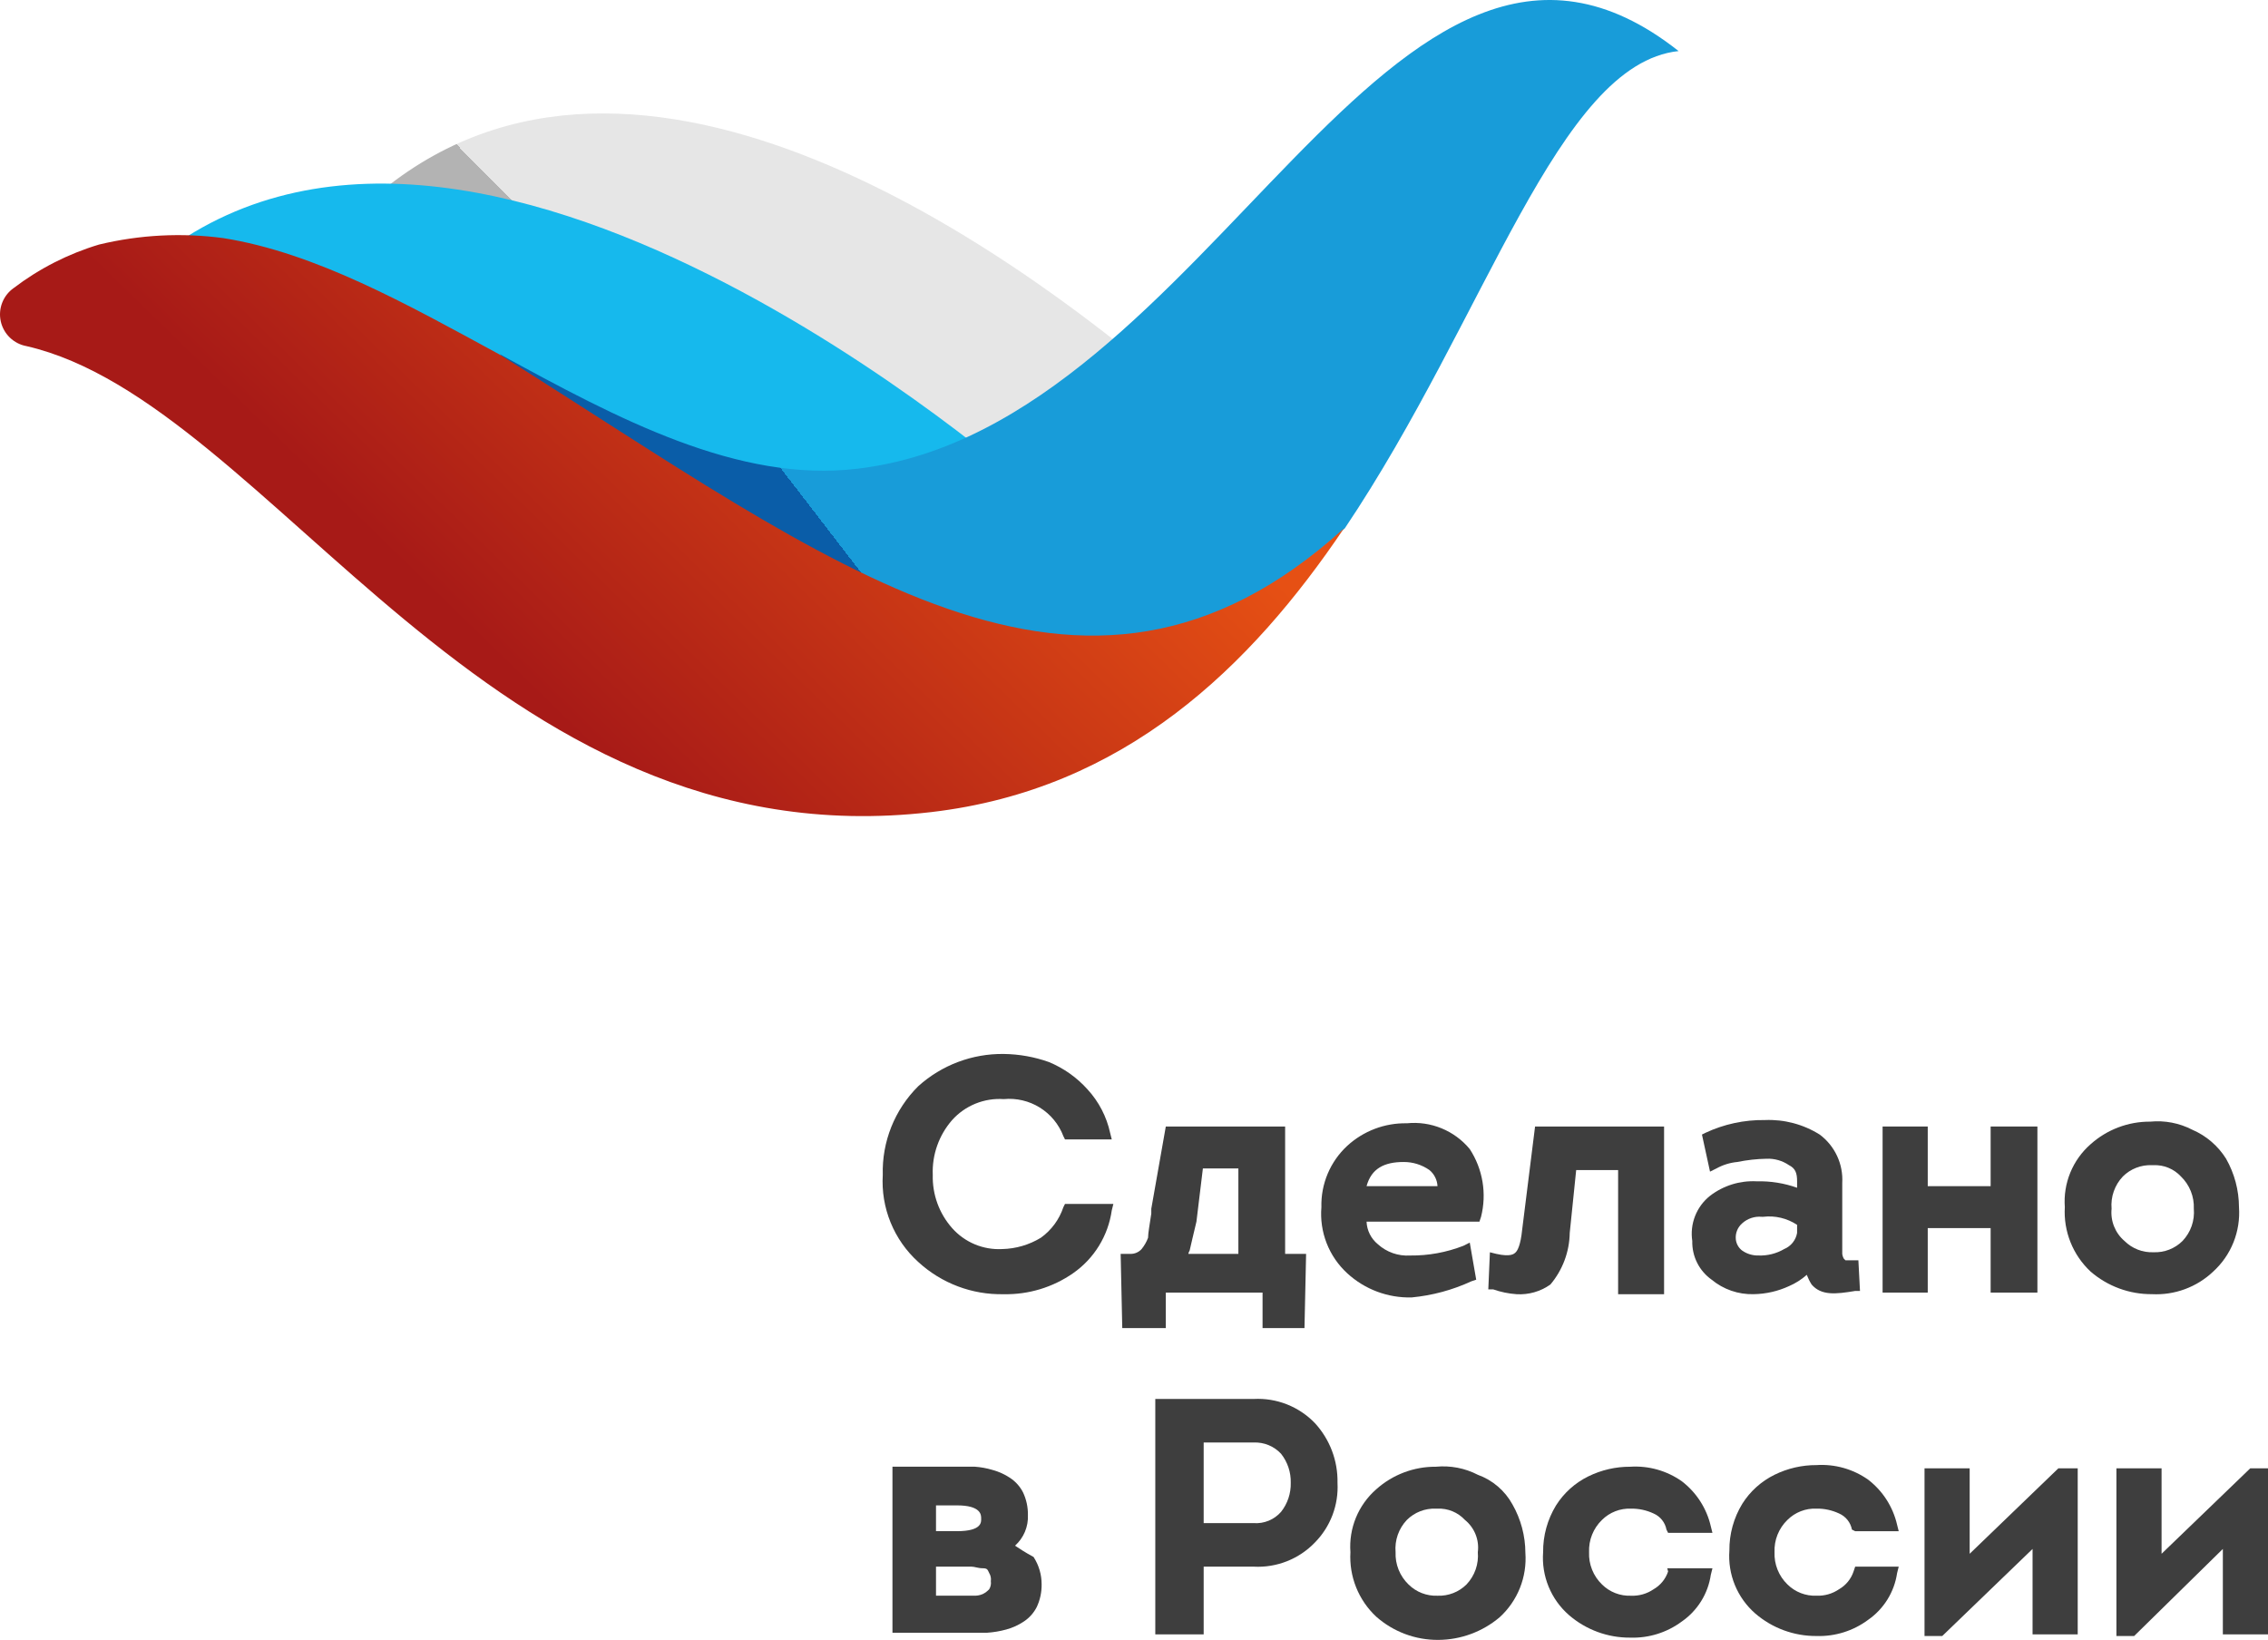
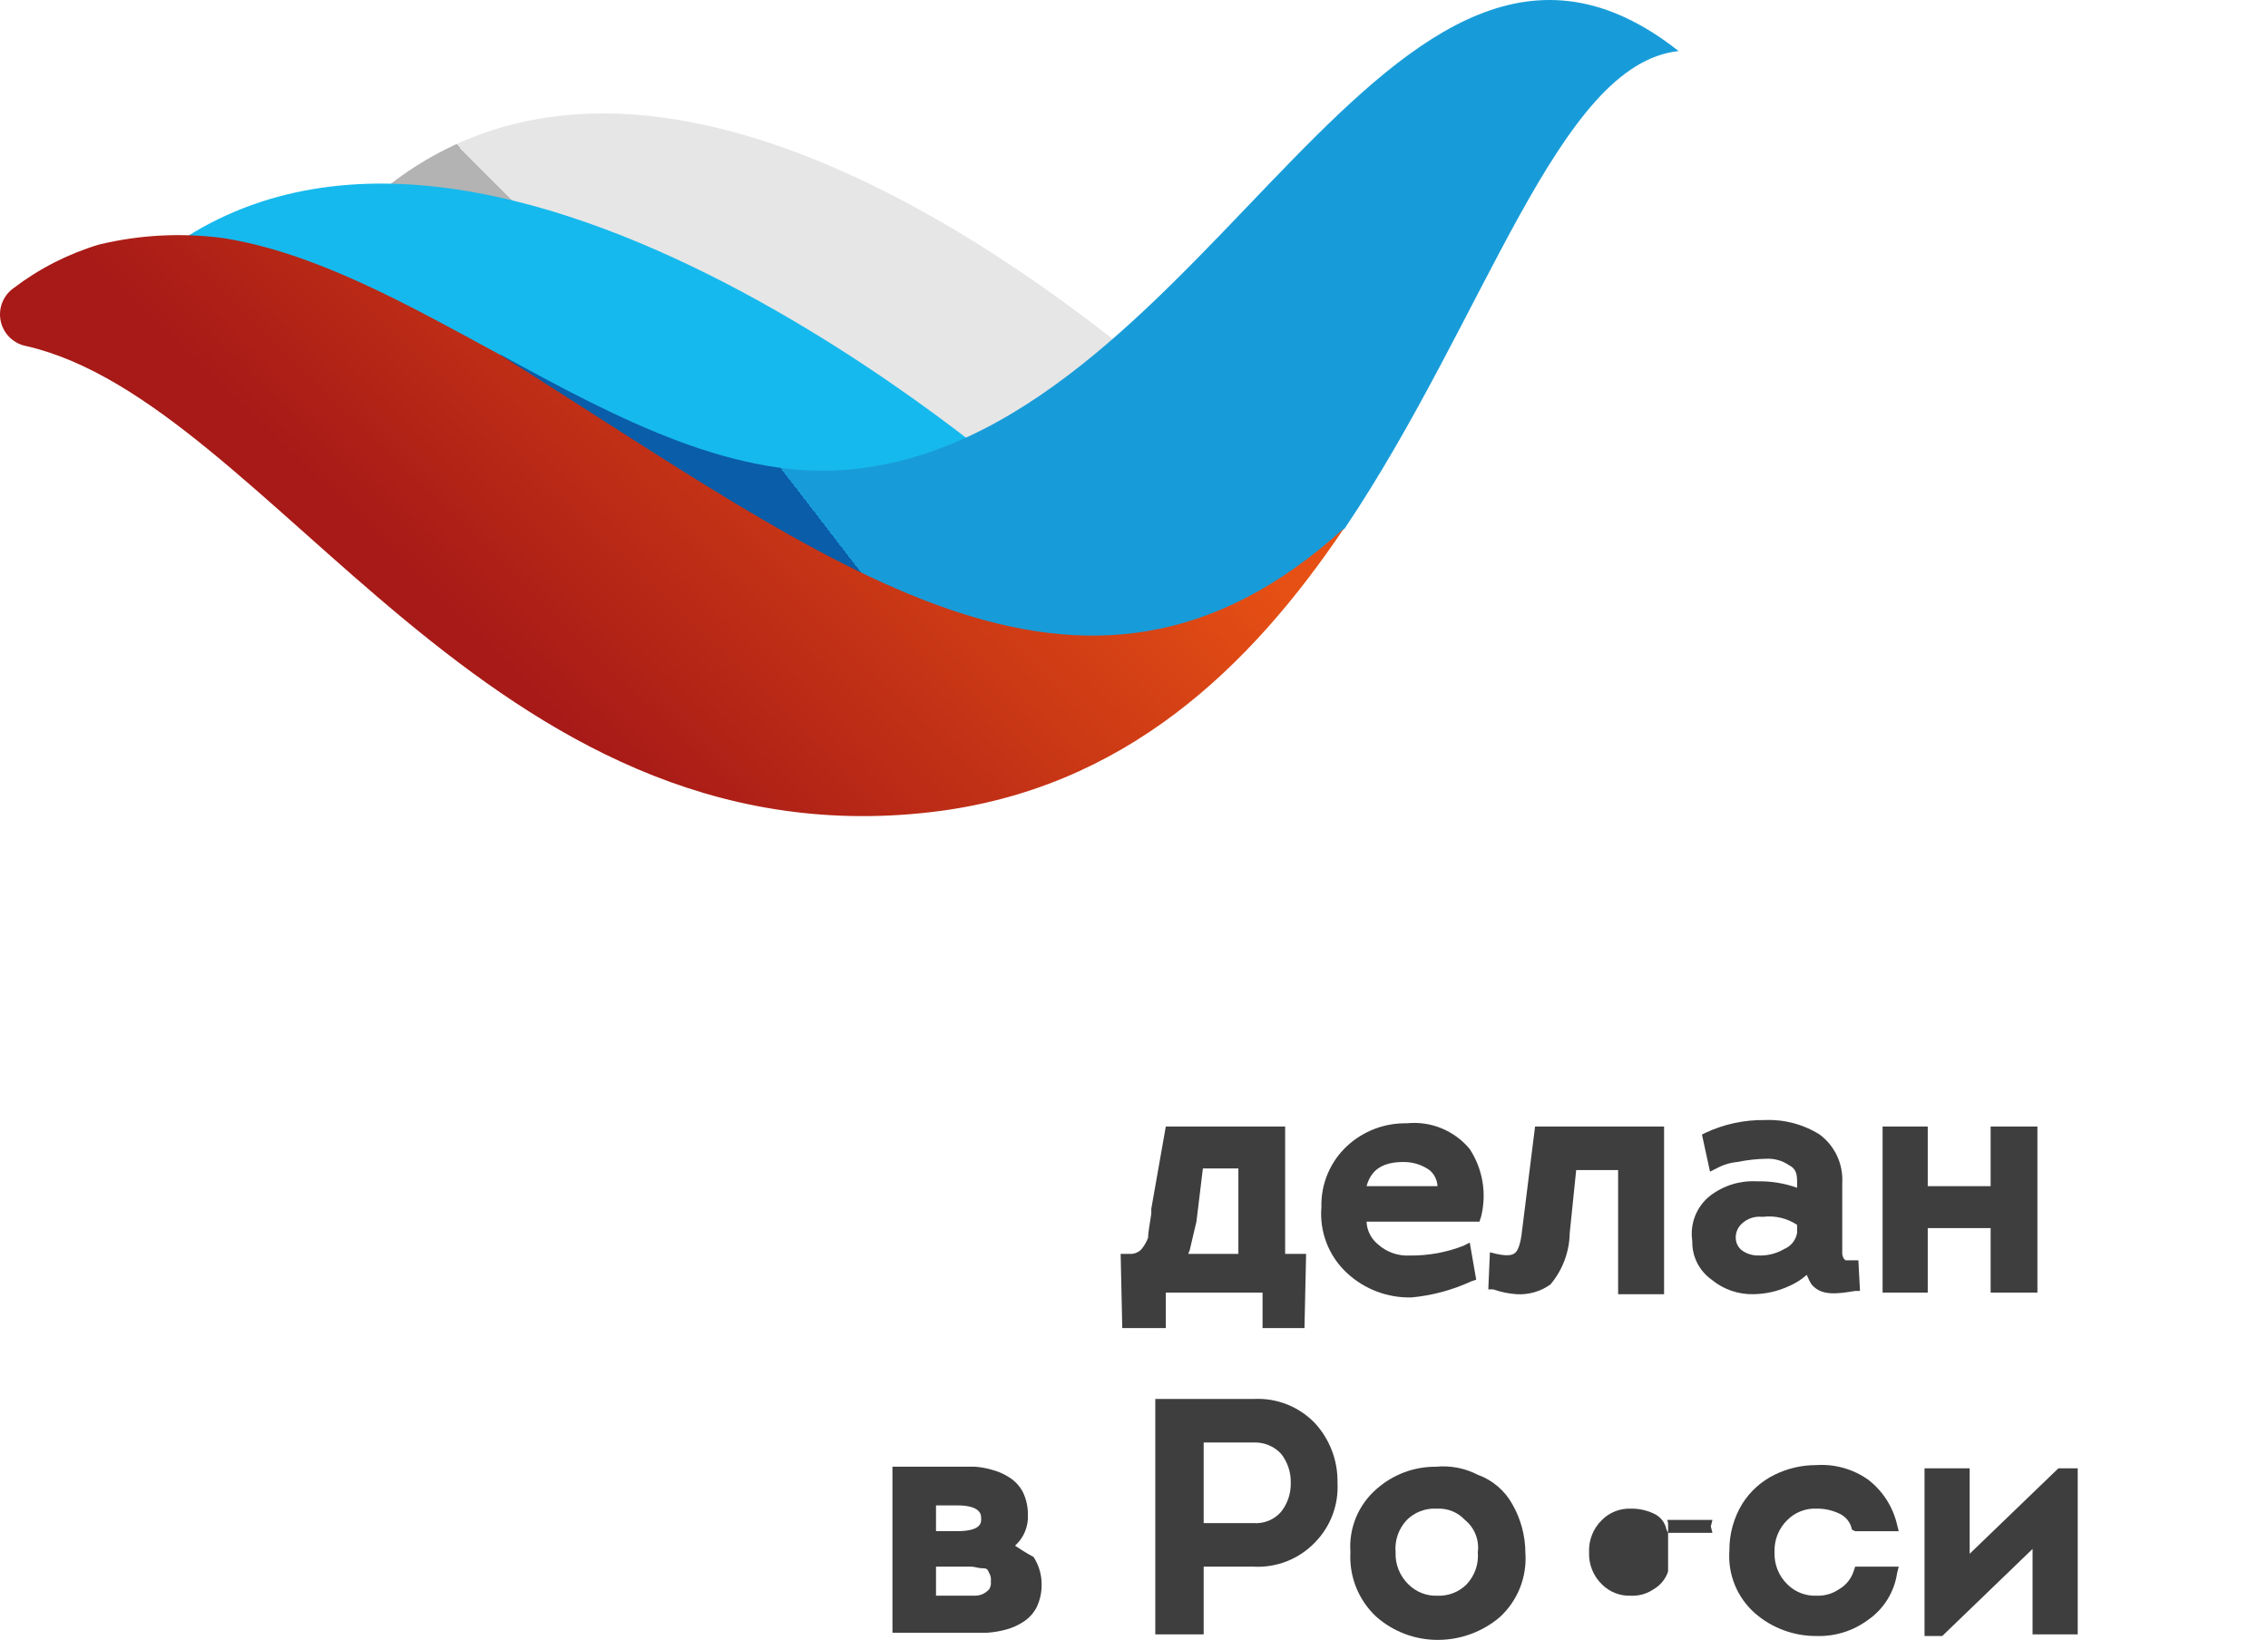
<svg xmlns="http://www.w3.org/2000/svg" xml:space="preserve" width="37.212mm" height="26.91mm" style="shape-rendering:geometricPrecision; text-rendering:geometricPrecision; image-rendering:optimizeQuality; fill-rule:evenodd; clip-rule:evenodd" viewBox="0 0 12376.79 8950.3">
  <defs>
    <style type="text/css">  .fil4 {fill:#3E3E3E} .fil2 {fill:url(#id0)} .fil1 {fill:url(#id1)} .fil0 {fill:url(#id2)} .fil3 {fill:url(#id3)}  </style>
    <linearGradient id="id0" gradientUnits="userSpaceOnUse" x1="7570.97" y1="300.7" x2="4403.01" y2="2740.83">
      <stop offset="0" style="stop-opacity:1; stop-color:#189CD9" />
      <stop offset="125.102" style="stop-opacity:1; stop-color:#189CD9" />
      <stop offset="1" style="stop-opacity:1; stop-color:#0A5DA8" />
    </linearGradient>
    <linearGradient id="id1" gradientUnits="userSpaceOnUse" x1="3698.99" y1="2443.85" x2="3170.99" y2="3116.64">
      <stop offset="0" style="stop-opacity:1; stop-color:#16B9ED" />
      <stop offset="121.18" style="stop-opacity:1; stop-color:#16B9ED" />
      <stop offset="1" style="stop-opacity:1; stop-color:#0F80C3" />
    </linearGradient>
    <linearGradient id="id2" gradientUnits="userSpaceOnUse" x1="4470.53" y1="1606.9" x2="3881.76" y2="2190.61">
      <stop offset="0" style="stop-opacity:1; stop-color:#E6E6E6" />
      <stop offset="116.004" style="stop-opacity:1; stop-color:#E6E6E6" />
      <stop offset="1" style="stop-opacity:1; stop-color:#B3B3B3" />
    </linearGradient>
    <linearGradient id="id3" gradientUnits="userSpaceOnUse" x1="4756.13" y1="1005.52" x2="2469.2" y2="3354.88">
      <stop offset="0" style="stop-opacity:1; stop-color:#E65014" />
      <stop offset="-124.69" style="stop-opacity:1; stop-color:#E65014" />
      <stop offset="1" style="stop-opacity:1; stop-color:#A71A17" />
    </linearGradient>
  </defs>
  <g id="Слой_x0020_1">
    <path class="fil0" d="M4958.19 3464.28c-1108.76,-1020.82 -1856.78,-2393.63 -2833.6,-2455.23 1443.22,-1117.61 3520.02,448.81 4356.01,1179.2 228.8,211.2 -1108.83,1645.64 -1522.42,1276.02z" />
    <path class="fil1" d="M5037.38 4379.29c-1918.38,-668.79 -2930.38,-2930.42 -4232.78,-2930.42 1759.99,-1487.19 4804.79,1214.43 4804.79,1214.43l-572.01 1715.99z" />
    <path class="fil2" d="M4681.13 2557.9c-651.17,79.19 -1311.18,-272.8 -1953.6,-624.79 1434.41,1566.39 3176.81,2252.81 4611.22,950.41 774.4,-1152.83 1161.61,-2534.46 1821.62,-2604.83 -1570.84,-1240.8 -2543.24,2050.42 -4479.24,2279.22z" />
    <path class="fil3" d="M5081.48 4432.31c1056.01,-123.2 1742.43,-792.02 2252.84,-1548.82 -1434.41,1302.4 -2798.44,184.83 -4611.22,-950.41 -501.6,-272.8 -1003.19,-554.41 -1504.82,-633.61 -226.1,-30.17 -455.83,-18.26 -677.58,35.19 -168.5,50.56 -326.48,131.04 -466.41,237.61 -28.3,20.06 -50.02,47.99 -62.5,80.32 -12.47,32.33 -15.1,67.65 -7.58,101.48 7.52,33.83 24.85,64.69 49.86,88.7 24.98,24.01 56.51,40.14 90.6,46.3 1337.62,308.02 2516.83,2824.78 4936.8,2543.24z" />
-     <path class="fil4" d="M5803.03 6588.4c-22.32,67.35 -65.46,125.89 -123.2,167.2 -63.73,38.78 -136.6,60.03 -211.2,61.6 -51.15,2.66 -102.24,-6.22 -149.47,-26.04 -47.23,-19.82 -89.37,-50.02 -123.33,-88.37 -70.68,-79.92 -108.43,-183.73 -105.6,-290.39 -4.39,-109.56 33.43,-216.66 105.6,-299.21 35.16,-39.21 78.79,-69.88 127.59,-89.7 48.79,-19.82 101.48,-28.27 154.03,-24.71 68.95,-6.62 138.16,9.61 197,46.17 58.84,36.59 104,91.5 128.58,156.26l8.81 17.59 255.2 0 -8.81 -35.19c-19.22,-88.74 -61.76,-170.76 -123.2,-237.61 -58.24,-65.12 -130.45,-116.24 -211.2,-149.6 -79.16,-28.1 -162.41,-42.97 -246.39,-44 -172.09,-2.2 -338.69,60.67 -466.41,176.01 -63.66,63.13 -113.68,138.69 -146.98,221.94 -33.29,83.25 -49.16,172.42 -46.63,262.06 -5.42,88.67 9.15,177.41 42.67,259.66 33.49,82.25 85.08,155.92 150.93,215.53 126.89,116.74 294.02,179.84 466.41,176.01 135.04,2.76 267.51,-37.28 378.4,-114.41 56.91,-39.58 105.04,-90.53 141.36,-149.57 36.35,-59.04 60.13,-124.96 69.85,-193.61l8.78 -35.22 -263.99 0 -8.81 17.63z" />
    <path class="fil4" d="M9587 6447.44c-91.8,-4.96 -182.33,23.15 -255.2,79.19 -36.42,28.94 -64.49,66.92 -81.49,110.19 -17,43.27 -22.28,90.27 -15.33,136.23 -1.03,41.18 8.02,81.95 26.41,118.81 18.39,36.82 45.6,68.55 79.19,92.4 64.26,53.15 145.48,81.29 228.83,79.19 66.85,-1 132.87,-16 193.57,-44 35.29,-15.27 68.05,-36.09 96.82,-61.6 7.05,18.43 15.83,36.12 26.41,52.78 52.78,61.6 131.98,52.82 237.58,35.22l26.41 0 -8.78 -167.2 -70.41 0 -8.81 -8.81c-4.76,-8.08 -7.75,-17.1 -8.78,-26.41l0 -387.18c2.89,-50.79 -6.79,-101.48 -28.34,-147.54 -21.49,-46.1 -54.05,-86.11 -94.86,-116.48 -89.44,-56.04 -193.81,-83.65 -299.21,-79.19 -112.49,-1.6 -223.81,22.48 -325.62,70.38l-17.59 8.81 44 202.39 35.19 -17.56c35.29,-19.52 74.27,-31.5 114.41,-35.22 52.19,-10.68 105.17,-16.6 158.38,-17.59 43.84,-1.93 87.04,10.44 123.2,35.19 35.22,17.59 44,44 44,88.01l0 35.19c-70.48,-25.18 -145.11,-37.12 -219.98,-35.19zm219.98 237.61l0 44c-3.33,19.39 -11.61,37.65 -23.91,53.02 -12.24,15.4 -28.27,27.41 -46.46,34.99 -42.61,24.95 -91.43,37.18 -140.82,35.19 -31.4,0.7 -62.2,-8.55 -87.97,-26.41 -9.88,-7.25 -18.06,-16.5 -24.11,-27.11 -5.99,-10.58 -9.78,-22.35 -11.11,-34.49 -1.66,-16.43 0.63,-32.99 6.79,-48.33 6.15,-15.33 15.93,-28.94 28.44,-39.68 14.24,-12.77 30.97,-22.48 49.19,-28.54 18.13,-6.05 37.28,-8.32 56.41,-6.65l8.78 0c64.86,-7.65 130.35,7.95 184.79,44z" />
    <polygon class="fil4" points="10519.98,6702.75 10863.19,6702.75 10863.19,7054.74 11118.4,7054.74 11118.4,6148.33 10863.19,6148.33 10863.19,6473.92 10519.98,6473.92 10519.98,6148.33 10273.59,6148.33 10273.59,7054.74 10519.98,7054.74 " />
    <path class="fil4" d="M8275.85 7063.52c65.82,4.06 131.04,-14.6 184.79,-52.78 66.65,-78.86 103.97,-178.37 105.6,-281.61l35.19 -343.18 228.83 0 0 677.58 250.81 0 0 -915.19 -704.02 0 -70.41 563.19c-8.81,88.01 -26.41,114.41 -35.22,123.2 -8.78,8.81 -26.38,26.41 -105.57,8.81l-35.22 -8.81 -8.78 202.42 26.41 0c41.14,14.43 84.05,23.32 127.59,26.38z" />
    <path class="fil4" d="M5539.11 8436.13c23.35,-20.92 41.77,-46.76 53.98,-75.7 12.17,-28.9 17.76,-60.17 16.4,-91.5 0.67,-42.54 -8.38,-84.68 -26.38,-123.2 -16.23,-32.03 -40.48,-59.34 -70.41,-79.19 -29.63,-19.89 -62.36,-34.76 -96.79,-44 -31.56,-9.38 -64.03,-15.27 -96.82,-17.59l-448.81 0 0 906.41 514.83 0c35.69,-2.26 71.08,-8.18 105.6,-17.59 34.46,-9.31 67.15,-24.11 96.79,-44 29.9,-19.89 54.18,-47.16 70.41,-79.23 17.99,-38.52 27.04,-80.66 26.38,-123.2 0.2,-53.08 -15.07,-105.07 -44,-149.6 -48.39,-26.41 -74.8,-44 -101.18,-61.6zm-431.22 114.41l193.61 0c17.59,0 35.19,8.78 61.6,8.78 26.41,0 26.41,8.81 35.19,26.41 7.98,13.2 11.11,28.77 8.81,44 2.29,15.23 -0.83,30.83 -8.81,44 -10.01,10.88 -21.95,19.82 -35.19,26.41 -16.63,7.15 -34.76,10.18 -52.82,8.78l-202.39 0 0 -158.38zm114.38 -193.61l-114.38 0 0 -140.79 114.38 0c132.01,0 132.01,52.78 132.01,70.38 0,17.59 8.81,70.41 -132.01,70.41z" />
-     <path class="fil4" d="M9103 8577.19c-13.64,40.88 -41.81,75.3 -79.23,96.79 -36.15,24.78 -79.36,37.12 -123.2,35.19 -29.2,1.23 -58.34,-3.63 -85.61,-14.24 -27.24,-10.61 -52.02,-26.71 -72.74,-47.36 -23.51,-22.68 -41.94,-50.12 -54.05,-80.46 -12.14,-30.33 -17.73,-62.89 -16.36,-95.52 -1.36,-32.66 4.22,-65.22 16.36,-95.56 12.11,-30.33 30.53,-57.74 54.05,-80.46 20.72,-20.65 45.5,-36.75 72.74,-47.36 27.27,-10.61 56.41,-15.47 85.61,-14.24 42.61,-0.67 84.68,8.38 123.2,26.41 18.06,7.82 33.89,19.92 46.13,35.26 12.31,15.33 20.59,33.43 24.28,52.72l8.81 17.63 242 0 -8.81 -35.22c-22.42,-98.08 -78.49,-185.19 -158.38,-246.39 -82.12,-57.74 -181.47,-85.68 -281.61,-79.19 -79.29,-0.33 -157.62,17.73 -228.8,52.78 -72.17,35.49 -133.11,90.33 -175.98,158.42 -46.86,76.8 -71.24,165.2 -70.41,255.2 -4.72,64.19 5.52,128.62 29.97,188.19 24.45,59.57 62.4,112.62 110.86,154.96 92.83,80.26 211.67,124.09 334.36,123.2 101.11,3.36 200.39,-27.61 281.61,-87.97 42.51,-29.4 78.39,-67.25 105.67,-111.16 27.31,-43.9 45.23,-92.93 52.72,-144.02l8.81 -35.22 -246.42 0 4.42 17.63z" />
-     <path class="fil4" d="M12077.59 6940.13c48.59,-44.2 86.51,-98.82 110.89,-159.81 24.38,-60.97 34.59,-126.69 29.93,-192.18 -0.37,-92.6 -24.65,-183.53 -70.41,-264.02 -44,-70.38 -108.49,-125.66 -184.79,-158.38 -70.51,-36.39 -149.87,-51.69 -228.83,-44 -120.1,-0.83 -236.18,43.11 -325.58,123.2 -48.49,42.37 -86.41,95.46 -110.89,155.03 -24.38,59.54 -34.66,123.96 -29.9,188.19 -3.89,65.42 6.69,130.88 31.06,191.74 24.28,60.83 61.76,115.55 109.73,160.25 92.83,80.26 211.63,124.06 334.4,123.2 61.17,3.23 122.4,-6.02 179.87,-27.21 57.47,-21.19 110.09,-53.81 154.53,-95.99zm-554.41 -343.21c-2.79,-32 1.23,-64.26 11.91,-94.59 10.64,-30.37 27.54,-58.11 49.72,-81.39 20.65,-20.65 45.47,-36.75 72.77,-47.36 27.17,-10.61 56.41,-15.47 85.61,-14.24l8.81 0c27.87,-1.2 55.68,3.69 81.55,14.34 25.81,10.64 49.03,26.77 68.05,47.26 23.48,22.68 41.87,50.12 54.01,80.46 12.14,30.33 17.69,62.89 16.36,95.52 2.73,32.03 -1.3,64.29 -11.87,94.63 -10.64,30.37 -27.64,58.11 -49.72,81.39 -20.75,20.65 -45.5,36.75 -72.77,47.36 -27.27,10.61 -56.41,15.43 -85.61,14.24 -29.24,1.2 -58.44,-3.63 -85.64,-14.24 -27.27,-10.61 -52.09,-26.71 -72.77,-47.36 -25.08,-21.45 -44.6,-48.69 -56.84,-79.33 -12.34,-30.67 -16.9,-63.83 -13.57,-96.69z" />
+     <path class="fil4" d="M9103 8577.19c-13.64,40.88 -41.81,75.3 -79.23,96.79 -36.15,24.78 -79.36,37.12 -123.2,35.19 -29.2,1.23 -58.34,-3.63 -85.61,-14.24 -27.24,-10.61 -52.02,-26.71 -72.74,-47.36 -23.51,-22.68 -41.94,-50.12 -54.05,-80.46 -12.14,-30.33 -17.73,-62.89 -16.36,-95.52 -1.36,-32.66 4.22,-65.22 16.36,-95.56 12.11,-30.33 30.53,-57.74 54.05,-80.46 20.72,-20.65 45.5,-36.75 72.74,-47.36 27.27,-10.61 56.41,-15.47 85.61,-14.24 42.61,-0.67 84.68,8.38 123.2,26.41 18.06,7.82 33.89,19.92 46.13,35.26 12.31,15.33 20.59,33.43 24.28,52.72l8.81 17.63 242 0 -8.81 -35.22l8.81 -35.22 -246.42 0 4.42 17.63z" />
    <polygon class="fil4" points="10748.78,8480.27 10748.78,8013.86 10502.39,8013.86 10502.39,8929.05 10599.17,8929.05 11091.99,8453.89 11091.99,8920.27 11338.38,8920.27 11338.38,8013.86 11232.78,8013.86 " />
-     <polygon class="fil4" points="12280.01,8013.86 11796,8480.27 11796,8013.86 11549.58,8013.86 11549.58,8929.05 11646.4,8929.05 12130.4,8453.89 12130.4,8920.27 12376.79,8920.27 12376.79,8013.86 " />
    <path class="fil4" d="M10115.07 8577.02c-13.64,40.88 -41.77,75.33 -79.19,96.82 -36.15,24.75 -79.36,37.12 -123.2,35.19 -29.2,1.23 -58.34,-3.63 -85.61,-14.24 -27.31,-10.61 -52.02,-26.74 -72.77,-47.36 -23.51,-22.72 -41.91,-50.12 -54.05,-80.46 -12.14,-30.33 -17.69,-62.89 -16.36,-95.56 -1.33,-32.63 4.22,-65.19 16.36,-95.52 12.14,-30.33 30.53,-57.77 54.05,-80.46 20.75,-20.65 45.47,-36.75 72.77,-47.36 27.27,-10.61 56.41,-15.47 85.61,-14.24 42.51,-0.67 84.65,8.38 123.2,26.38 18.06,7.85 33.89,19.96 46.13,35.29 12.31,15.33 20.59,33.43 24.28,52.72l17.59 8.81 237.61 0 -8.81 -35.22c-22.52,-98.05 -78.49,-185.19 -158.38,-246.39 -82.12,-57.74 -181.47,-85.68 -281.61,-79.19 -79.29,-0.33 -157.62,17.76 -228.8,52.78 -72.17,35.52 -133.14,90.33 -176.01,158.42 -46.8,76.8 -71.28,165.24 -70.38,255.2 -4.76,64.19 5.52,128.62 29.9,188.19 24.48,59.57 62.4,112.62 110.89,155.03 92.83,80.26 211.73,123.99 334.4,123.2 101.11,3.26 200.39,-27.71 281.61,-88.01 42.51,-29.47 78.39,-67.29 105.67,-111.16 27.21,-43.9 45.17,-92.93 52.72,-144.05l8.81 -35.19 -237.61 0 -8.81 26.38z" />
    <path class="fil4" d="M6353.12 7054.74l536.82 0 0 193.61 228.8 0 8.81 -404.81 -114.41 0 0 -695.2 -651.2 0 -79.19 448.81 0 26.38c-8.81,61.6 -17.59,105.6 -17.59,132.01 -8.35,22.28 -20.22,43.11 -35.19,61.6 -7.78,8.58 -17.3,15.4 -27.94,19.96 -10.61,4.56 -22.12,6.75 -33.69,6.45l-52.78 0 8.78 404.81 237.61 0 0 -193.61 -8.81 0zm404.84 -686.42l0 475.22 -272.83 0c0,-8.81 8.81,-17.59 8.81,-26.41 8.81,-35.19 17.59,-79.19 35.19,-149.6l35.19 -290.39 193.64 0 0 -8.81z" />
    <path class="fil4" d="M6841.41 7635.36l-536.82 0 0 1284.81 264.02 0 0 -369.62 272.8 0c61.96,3.36 123.89,-6.69 181.6,-29.47 57.71,-22.78 109.82,-57.77 152.8,-102.54 42.04,-42.71 74.7,-93.73 95.92,-149.8 21.22,-56.04 30.5,-115.94 27.27,-175.78 2.39,-120.37 -41.71,-237.01 -123.2,-325.62 -42.97,-44.77 -95.09,-79.72 -152.8,-102.51 -57.71,-22.78 -119.64,-32.83 -181.6,-29.47zm149.6 615.98c-18.46,21.15 -41.61,37.75 -67.55,48.43 -25.98,10.68 -54.05,15.2 -82.05,13.17l-272.8 0 0 -440 272.8 0c27.91,-1.16 55.74,3.73 81.59,14.34 25.81,10.64 49.03,26.77 68.02,47.26 35.56,45 54.25,101.08 52.78,158.42 1.46,57.34 -17.23,113.38 -52.78,158.38z" />
    <path class="fil4" d="M8029.46 6993.18l26.41 -8.81 -35.19 -202.39 -35.19 17.59c-92.56,36.02 -191.15,53.95 -290.43,52.82 -31.96,2.03 -63.99,-2.39 -94.23,-12.97 -30.23,-10.58 -58.04,-27.11 -81.75,-48.66 -18.39,-15 -33.39,-33.76 -44,-54.98 -10.64,-21.25 -16.63,-44.47 -17.59,-68.22l615.98 0 8.81 -26.38c15.83,-62.53 18.56,-127.65 7.95,-191.28 -10.61,-63.63 -34.29,-124.33 -69.55,-178.34 -41.21,-49.89 -94.09,-88.84 -153.96,-113.38 -59.87,-24.58 -124.86,-33.99 -189.25,-27.41 -120.37,-2.43 -236.98,41.71 -325.58,123.2 -45.93,42.54 -82.22,94.36 -106.5,152 -24.28,57.67 -35.99,119.87 -34.32,182.4 -5.62,66.89 4.16,134.2 28.57,196.73 24.41,62.53 62.8,118.67 112.25,164.07 95.66,88.14 221.94,135.47 351.99,132.01 112.72,-10.78 222.81,-40.51 325.58,-88.01zm-369.59 -651.2c50.36,-0.23 99.55,15.13 140.79,44 13.04,10.81 23.68,24.21 31.23,39.38 7.58,15.13 11.94,31.7 12.77,48.59l-387.18 0c26.38,-96.79 96.79,-131.98 202.39,-131.98z" />
    <path class="fil4" d="M8064.68 8049.15c-70.44,-36.39 -149.9,-51.65 -228.8,-44 -120.1,-0.83 -236.18,43.11 -325.62,123.2 -48.46,42.37 -86.41,95.46 -110.86,155.03 -24.41,59.54 -34.69,123.96 -29.97,188.19 -3.86,65.42 6.75,130.88 31.1,191.74 24.35,60.83 61.8,115.55 109.73,160.25 93.46,82.55 214.1,127.69 338.82,126.72 122.43,-0.63 240.8,-44.27 334.36,-123.2 48.59,-44.2 86.51,-98.85 110.89,-159.81 24.41,-60.97 34.62,-126.69 29.93,-192.18 -0.37,-92.6 -24.58,-183.53 -70.41,-264.02 -41.21,-75.23 -108.49,-132.81 -189.18,-161.91zm0 422.4c2.76,32.03 -1.3,64.26 -11.91,94.63 -10.61,30.33 -27.57,58.07 -49.69,81.35 -20.75,20.65 -45.5,36.79 -72.77,47.36 -27.27,10.61 -56.41,15.47 -85.64,14.27 -29.2,1.2 -58.37,-3.66 -85.64,-14.27 -27.24,-10.58 -52.02,-26.71 -72.77,-47.36 -23.48,-22.68 -41.87,-50.12 -54.01,-80.46 -12.14,-30.33 -17.73,-62.89 -16.36,-95.52 -2.79,-32.03 1.26,-64.29 11.91,-94.63 10.61,-30.33 27.54,-58.07 49.69,-81.39 20.72,-20.62 45.5,-36.75 72.77,-47.36 27.24,-10.58 56.41,-15.43 85.64,-14.24l8.78 0c27.91,-1.2 55.74,3.69 81.59,14.34 25.81,10.64 49.03,26.77 68.02,47.26 25.78,20.92 45.77,48.03 58.11,78.86 12.31,30.8 16.56,64.26 12.31,97.15z" />
  </g>
</svg>